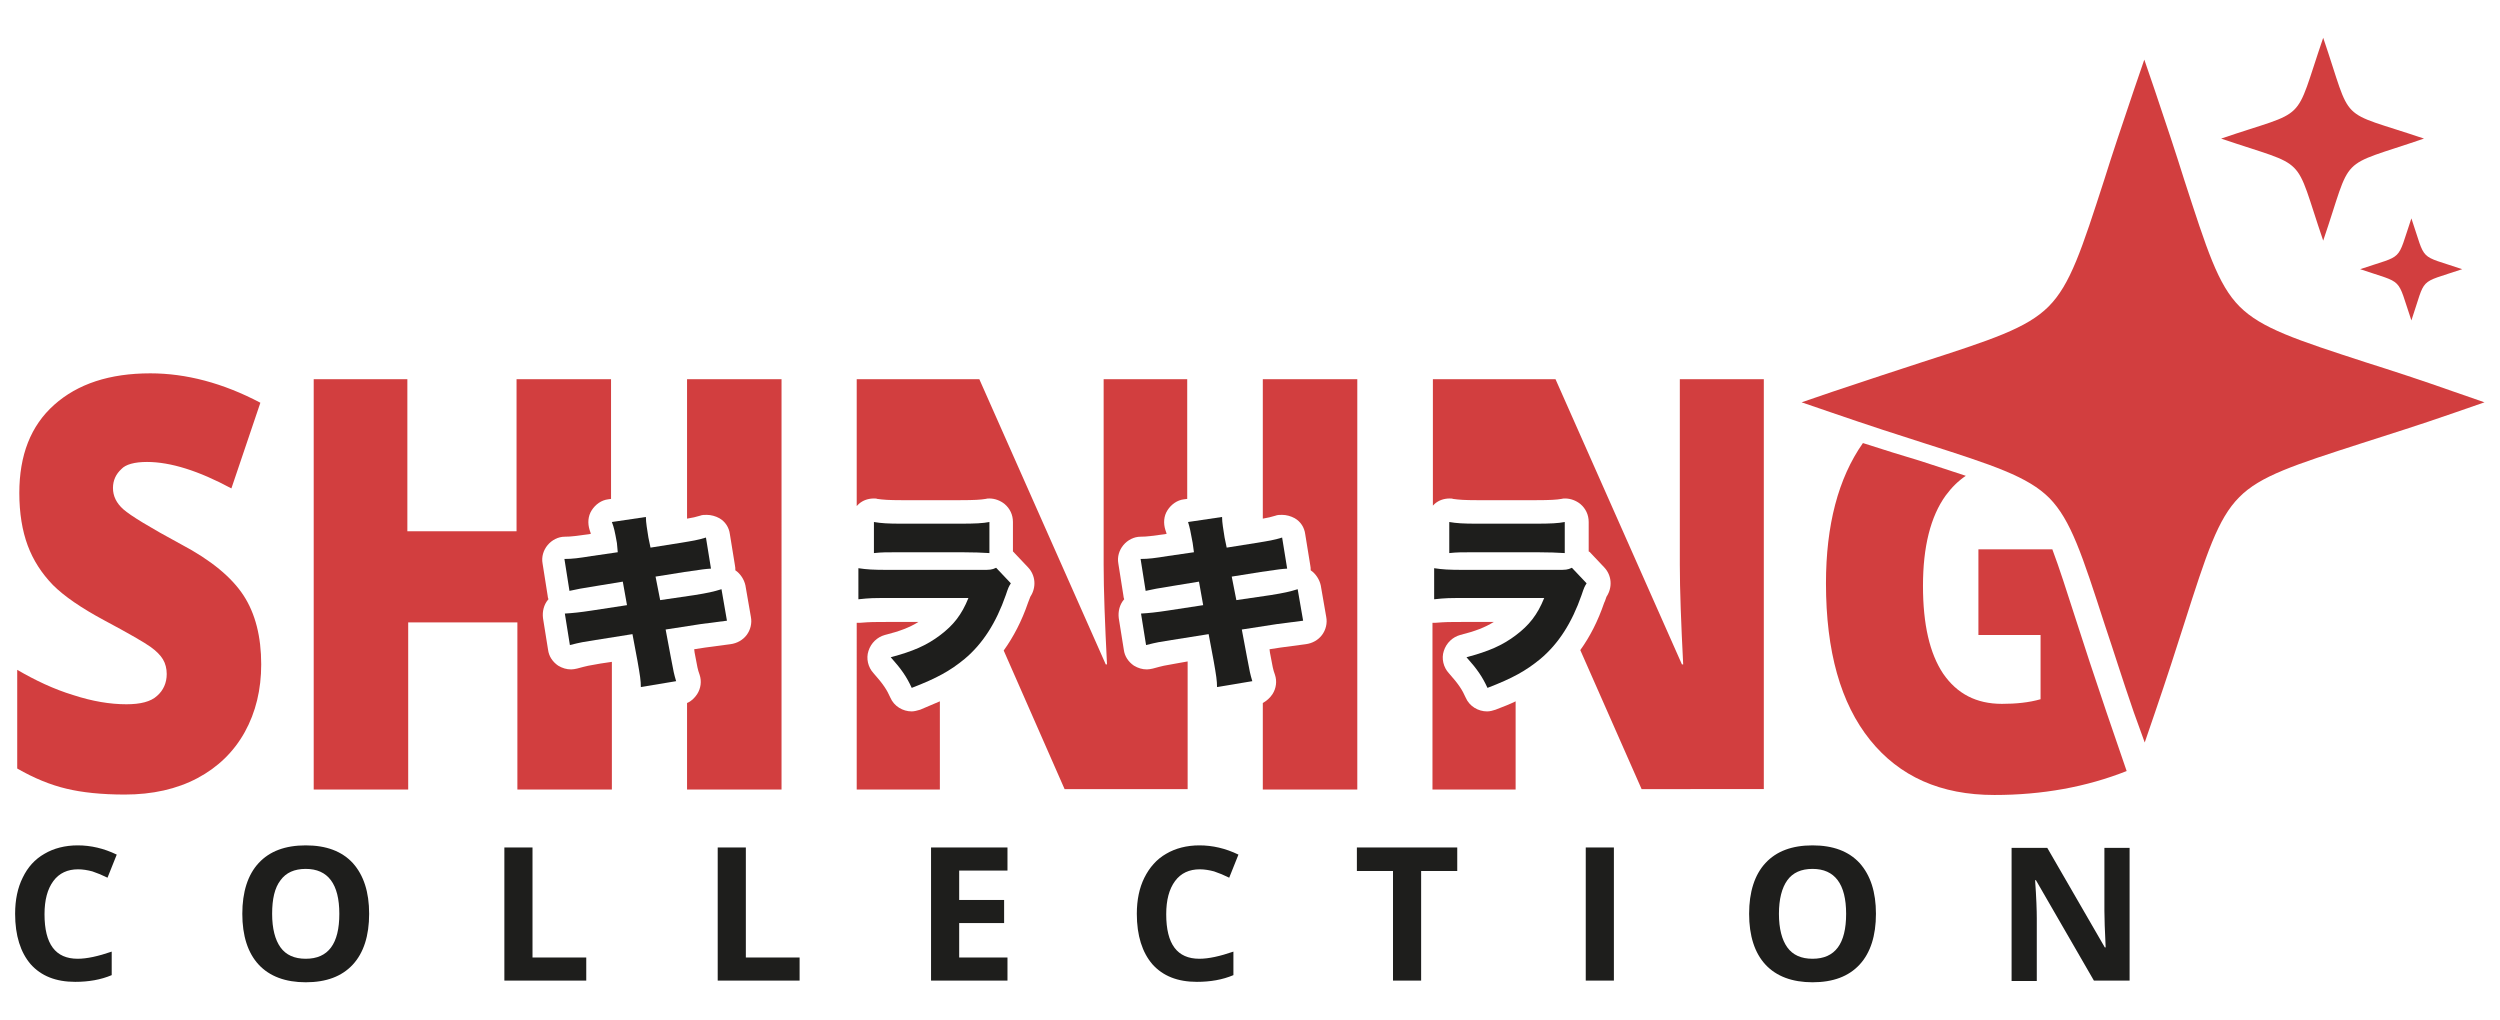
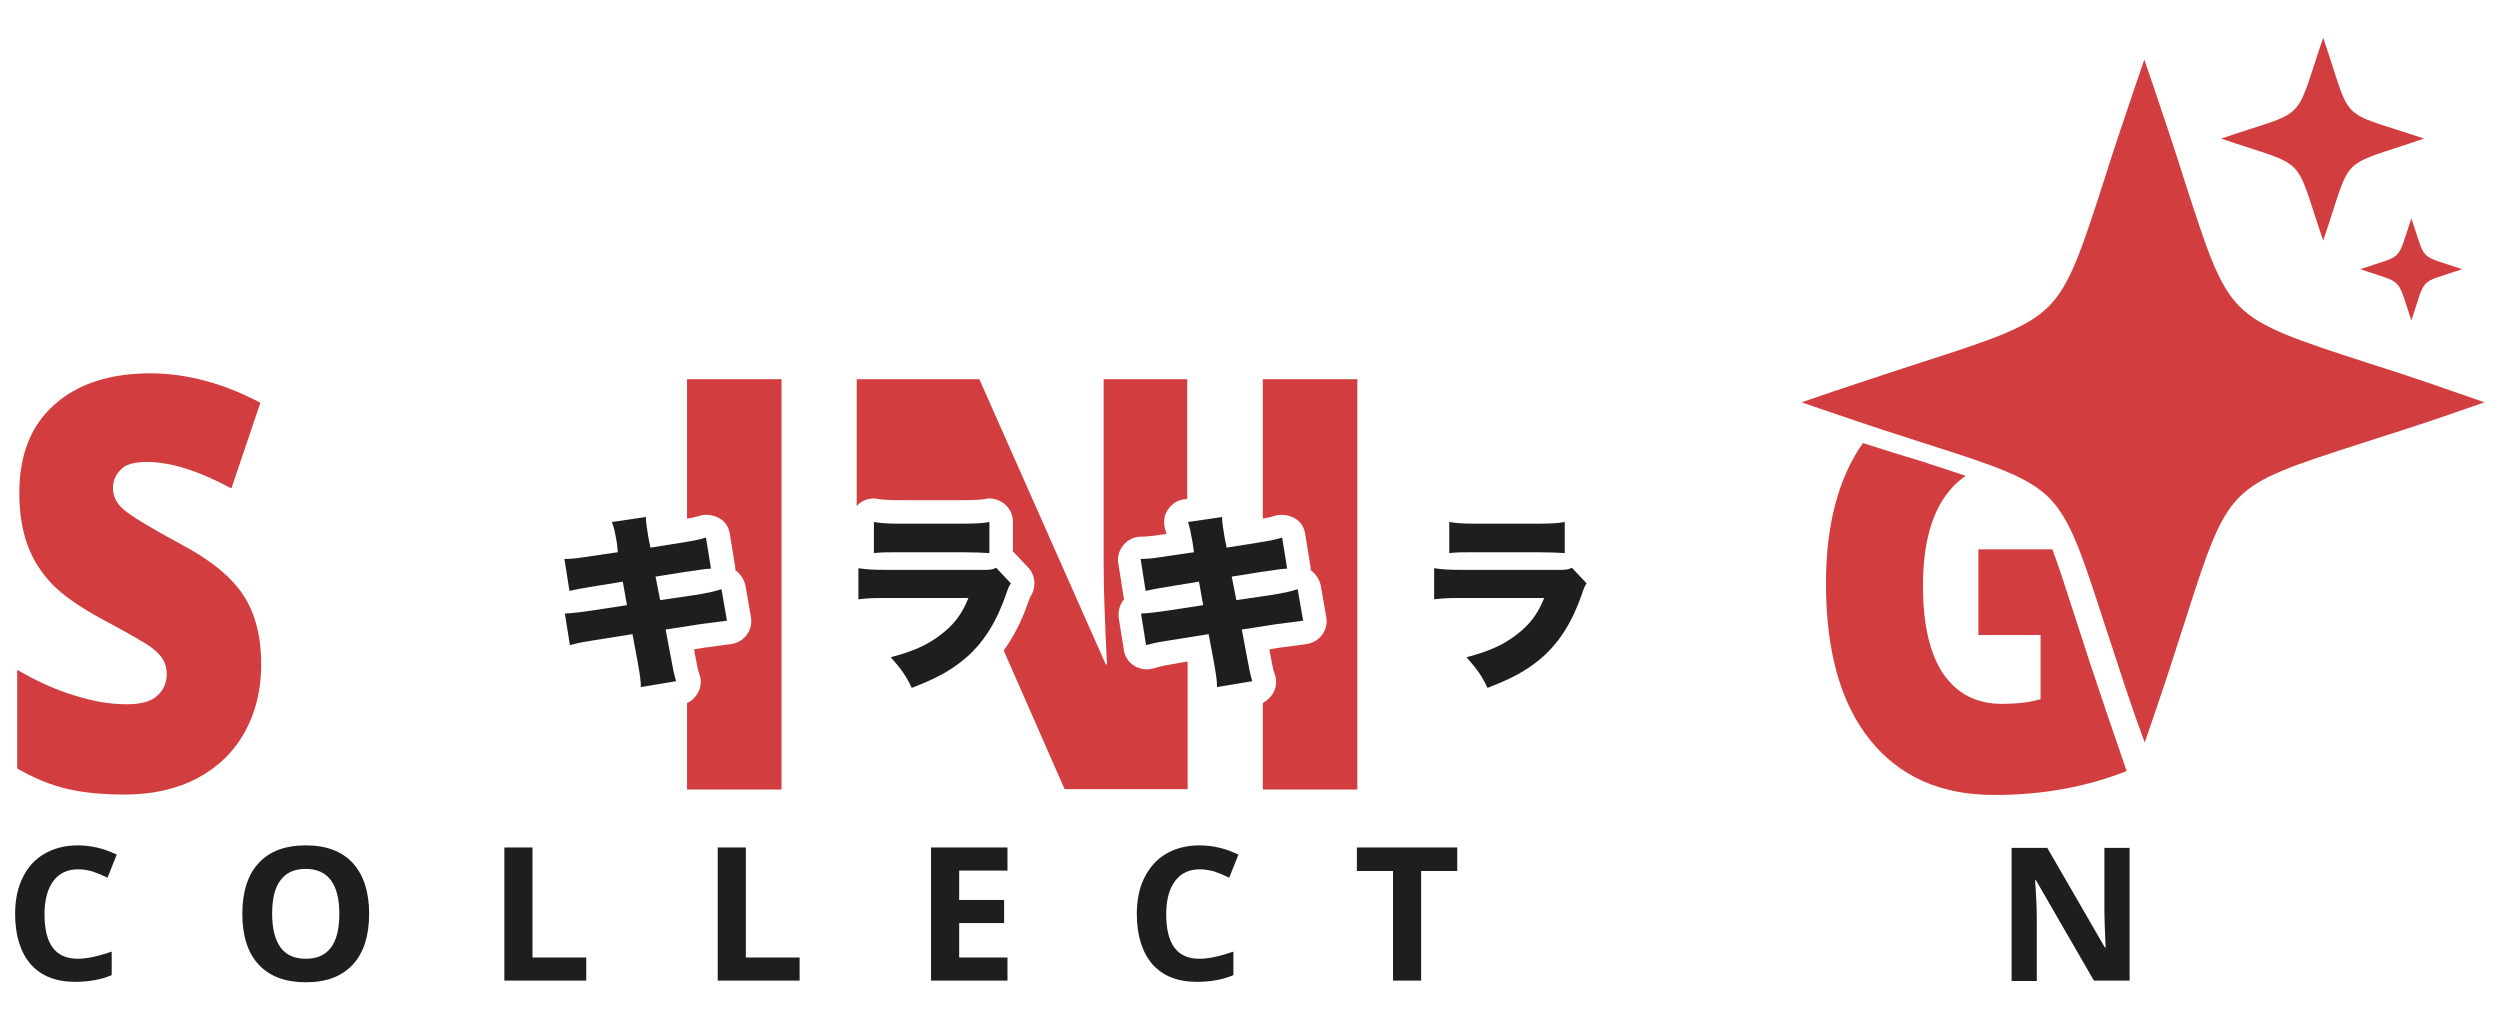
<svg xmlns="http://www.w3.org/2000/svg" xml:space="preserve" style="enable-background:new 0 0 595.3 242.9;" viewBox="0 0 595.3 242.9" y="0px" x="0px" id="Capa_1" version="1.1">
  <style type="text/css">
	.st0{fill-rule:evenodd;clip-rule:evenodd;fill:#D23E3F;}
	.st1{fill:#D23E3F;}
	.st2{fill:#1E1E1C;}
	.st3{display:none;}
	.st4{display:inline;fill-rule:evenodd;clip-rule:evenodd;fill:#D23E3F;}
</style>
  <g>
    <path d="M553.2,57.3C546,36.2,550,40.2,528.9,33c21.1-7.2,17.1-3,24.3-24c7.2,21.1,3,16.9,24,24   C556.2,40.2,560.4,36.2,553.2,57.3z" class="st0" />
  </g>
  <g>
    <path d="M574.2,76.3c-3.6-10.6-1.6-8.6-12.2-12.2c10.6-3.6,8.6-1.5,12.2-12.1c3.6,10.6,1.5,8.5,12.1,12.1   C575.6,67.7,577.8,65.7,574.2,76.3z" class="st0" />
  </g>
  <g>
    <g>
      <path d="M35,110c5.6,0,12.3,2.1,20.1,6.3l6.9-20.4c-8.9-4.7-17.7-7-26.2-7c-9.7,0-17.3,2.5-22.9,7.5    c-5.6,5-8.3,12-8.3,21c0,4.8,0.7,9,2,12.5c1.3,3.5,3.3,6.6,6,9.4c2.7,2.7,6.8,5.5,12.2,8.4c6,3.2,9.6,5.3,11,6.3c1.4,1,2.4,2,3,3    c0.6,1,0.9,2.2,0.9,3.5c0,2.1-0.8,3.9-2.3,5.2c-1.5,1.4-4,2-7.3,2c-3.9,0-8.1-0.7-12.7-2.2c-4.6-1.4-9-3.5-13.3-6v23.5    c4,2.3,7.9,3.9,11.7,4.8c3.7,0.9,8.4,1.4,13.9,1.4c6.6,0,12.4-1.3,17.3-3.9c4.9-2.6,8.7-6.3,11.3-11c2.6-4.7,3.9-10.1,3.9-16.1    c0-6.6-1.4-12.1-4.2-16.4c-2.8-4.3-7.7-8.4-14.9-12.2c-7.4-4-12-6.8-13.7-8.3c-1.7-1.5-2.5-3.2-2.5-5.1c0-1.8,0.7-3.3,2-4.5    C29.9,110.6,32,110,35,110z" class="st1" />
    </g>
    <g>
-       <path d="M137.4,159.2c-0.5,0.1-0.9,0.2-1.4,0.2c-1.1,0-2.1-0.3-3.1-0.9c-1.3-0.9-2.2-2.2-2.4-3.8l-1.2-7.5    c-0.2-1.6,0.2-3.2,1.2-4.4c0,0,0.1-0.1,0.1-0.1c-0.1-0.3-0.2-0.6-0.2-0.9l-1.2-7.6c-0.3-1.6,0.2-3.2,1.2-4.4c1-1.2,2.5-2,4.1-2    c1.6,0,2.7-0.2,5.8-0.6l0.4-0.1c-0.1-0.3-0.2-0.6-0.3-0.9c-0.5-1.6-0.4-3.3,0.5-4.7c0.9-1.4,2.3-2.4,3.9-2.6l0.7-0.1V90.3h-22.5    v36.2h-26V90.3H74.7V188h22.5v-39.8h26V188h22.5v-30.4L143,158C140.1,158.5,140,158.5,137.4,159.2z" class="st1" />
-     </g>
+       </g>
    <g>
      <path d="M163.6,123.5c1.3-0.2,2.1-0.4,3.1-0.7c0.5-0.2,1-0.2,1.6-0.2c1,0,2.1,0.3,3,0.8c1.4,0.8,2.3,2.2,2.5,3.8    l1.2,7.4c0.1,0.4,0.1,0.8,0.1,1.2c1.2,0.8,2.1,2.2,2.4,3.6l1.3,7.5c0.3,1.5-0.1,3.1-1,4.3c-0.9,1.2-2.3,2-3.9,2.2    c-2.4,0.3-2.4,0.3-6,0.8l-2.6,0.4l0.1,0.8c0.7,3.7,0.7,3.9,1.2,5.3c0.5,1.5,0.3,3.2-0.6,4.6c-0.6,0.9-1.4,1.7-2.4,2.1V188h22.5    V90.3h-22.5V123.5z" class="st1" />
    </g>
    <g>
      <path d="M274.5,159.2c-0.5,0.1-0.9,0.2-1.4,0.2c-1.1,0-2.1-0.3-3.1-0.9c-1.3-0.9-2.2-2.2-2.4-3.8l-1.2-7.5    c-0.2-1.6,0.2-3.2,1.2-4.4c0,0,0.1-0.1,0.1-0.1c-0.1-0.3-0.2-0.6-0.2-0.9l-1.2-7.6c-0.3-1.6,0.2-3.2,1.2-4.4c1-1.2,2.5-2,4.1-2    c1.6,0,2.7-0.2,5.8-0.6l0.4-0.1c-0.1-0.3-0.2-0.6-0.3-0.9c-0.5-1.6-0.4-3.3,0.5-4.7c0.9-1.4,2.3-2.4,3.9-2.6l0.8-0.1V90.3h-19.9    v44.2c0,6,0.3,13.9,0.8,23.7h-0.3l-30.1-67.9H204v30.2c0.2-0.2,0.3-0.3,0.5-0.5c1-0.9,2.3-1.3,3.6-1.3c0.3,0,0.6,0,0.8,0.1    c1.4,0.2,2.8,0.3,5.7,0.3h14.1c3.2,0,4.9-0.1,6-0.3c0.3-0.1,0.6-0.1,0.9-0.1c1.3,0,2.6,0.5,3.6,1.3c1.3,1.1,2,2.6,2,4.3v7    c0,0,0.1,0.1,0.1,0.1l3.5,3.7c1.8,1.9,2,4.7,0.6,6.9c-0.1,0.1-0.1,0.2-0.1,0.2c-0.1,0.2-0.4,1-0.5,1.3c-1.5,4.4-3.5,8.2-5.8,11.4    l14.5,33h29.3v-30.4L280,158C277.1,158.5,277.1,158.5,274.5,159.2z" class="st1" />
    </g>
    <g>
-       <path d="M217.1,169.4c-2.1,0-4.2-1.2-5.1-3.3c-0.8-1.8-1.6-3.1-4-5.8c-1.3-1.4-1.8-3.5-1.2-5.3    c0.6-1.9,2.1-3.3,3.9-3.8c3.6-0.9,5.9-1.8,8-3.1h-7.3c-3.4,0-4,0-6.6,0.2c-0.1,0-0.3,0-0.4,0c-0.1,0-0.3,0-0.4,0V188h19.8v-21    c-1.4,0.6-3,1.3-4.7,2C218.4,169.2,217.7,169.4,217.1,169.4z" class="st1" />
-     </g>
+       </g>
    <g>
      <path d="M300.7,123.5c1.2-0.2,2-0.4,3-0.7c0.5-0.2,1-0.2,1.6-0.2c1,0,2.1,0.3,3,0.8c1.4,0.8,2.3,2.2,2.5,3.8l1.2,7.4    c0.1,0.4,0.1,0.8,0.1,1.2c1.2,0.8,2.1,2.2,2.4,3.6l1.3,7.5c0.3,1.5-0.1,3.1-1,4.3c-0.9,1.2-2.3,2-3.9,2.2c-2.4,0.3-2.4,0.3-6,0.8    l-2.6,0.4l0.1,0.8c0.7,3.7,0.7,3.9,1.2,5.3c0.5,1.5,0.3,3.2-0.6,4.6c-0.6,0.9-1.4,1.6-2.3,2.1V188h22.5V90.3h-22.5V123.5z" class="st1" />
    </g>
    <g>
-       <path d="M400,90.3v44.2c0,6,0.3,13.9,0.8,23.7h-0.3l-30.1-67.9h-29.2v30.1c0.1-0.1,0.3-0.3,0.4-0.4    c1-0.9,2.3-1.3,3.6-1.3c0.3,0,0.6,0,0.8,0.1c1.4,0.2,2.8,0.3,5.7,0.3h14.1c3.2,0,4.9-0.1,6-0.3c0.3-0.1,0.6-0.1,0.9-0.1    c1.3,0,2.6,0.5,3.6,1.3c1.3,1.1,2,2.6,2,4.3v7c0,0,0.1,0.1,0.2,0.1l3.5,3.7c1.8,1.9,2,4.7,0.6,6.9c-0.1,0.1-0.1,0.2-0.1,0.2    c-0.1,0.2-0.3,1-0.5,1.3c-1.5,4.4-3.4,8.1-5.7,11.3l14.6,33.1H420V90.3H400z" class="st1" />
-     </g>
+       </g>
    <g>
-       <path d="M354.1,169.4c-2.1,0-4.2-1.2-5.1-3.3c-0.8-1.8-1.6-3.1-4-5.8c-1.3-1.4-1.8-3.5-1.2-5.3    c0.6-1.9,2.1-3.3,3.9-3.8c3.6-0.9,5.9-1.8,8-3.1h-7.3c-3.4,0-4,0-6.6,0.2c-0.1,0-0.3,0-0.4,0c-0.1,0-0.2,0-0.3,0V188h19.8v-21    c-1.4,0.7-3,1.3-4.8,2C355.5,169.2,354.8,169.4,354.1,169.4z" class="st1" />
-     </g>
+       </g>
  </g>
  <g>
    <path d="M18.6,207c-2.5,0-4.5,0.9-5.9,2.8s-2.1,4.5-2.1,7.9c0,7.1,2.6,10.6,7.9,10.6c2.2,0,4.9-0.6,8.1-1.7v5.6   c-2.6,1.1-5.5,1.6-8.7,1.6c-4.6,0-8.1-1.4-10.6-4.2c-2.4-2.8-3.7-6.8-3.7-12c0-3.3,0.6-6.2,1.8-8.6c1.2-2.5,2.9-4.4,5.2-5.7   c2.2-1.3,4.9-2,7.9-2c3.1,0,6.2,0.7,9.3,2.2l-2.2,5.5c-1.2-0.6-2.4-1.1-3.6-1.5C20.9,207.2,19.7,207,18.6,207z" class="st2" />
    <path d="M87.9,217.6c0,5.2-1.3,9.3-3.9,12.1c-2.6,2.8-6.3,4.2-11.2,4.2c-4.8,0-8.6-1.4-11.2-4.2   c-2.6-2.8-3.9-6.9-3.9-12.1s1.3-9.3,3.9-12.1c2.6-2.8,6.3-4.2,11.2-4.2c4.9,0,8.6,1.4,11.2,4.2C86.6,208.4,87.9,212.4,87.9,217.6z    M64.8,217.6c0,3.5,0.7,6.2,2,8s3.3,2.7,6,2.7c5.4,0,8-3.6,8-10.7c0-7.1-2.7-10.7-8-10.7c-2.7,0-4.7,0.9-6,2.7   C65.4,211.4,64.8,214.1,64.8,217.6z" class="st2" />
    <path d="M120.1,233.5v-31.7h6.7V228h12.8v5.5H120.1z" class="st2" />
    <path d="M170.9,233.5v-31.7h6.7V228h12.8v5.5H170.9z" class="st2" />
    <path d="M239.9,233.5h-18.2v-31.7h18.2v5.5h-11.5v7h10.7v5.5h-10.7v8.2h11.5V233.5z" class="st2" />
    <path d="M285.7,207c-2.5,0-4.5,0.9-5.9,2.8c-1.4,1.9-2.1,4.5-2.1,7.9c0,7.1,2.6,10.6,7.9,10.6c2.2,0,4.9-0.6,8.1-1.7   v5.6c-2.6,1.1-5.5,1.6-8.7,1.6c-4.6,0-8.1-1.4-10.6-4.2c-2.4-2.8-3.7-6.8-3.7-12c0-3.3,0.6-6.2,1.8-8.6s2.9-4.4,5.2-5.7   c2.2-1.3,4.9-2,7.9-2c3.1,0,6.2,0.7,9.3,2.2l-2.2,5.5c-1.2-0.6-2.4-1.1-3.6-1.5C288,207.2,286.8,207,285.7,207z" class="st2" />
    <path d="M338.4,233.5h-6.7v-26.1h-8.6v-5.6H347v5.6h-8.6V233.5z" class="st2" />
-     <path d="M377.6,233.5v-31.7h6.7v31.7H377.6z" class="st2" />
-     <path d="M446.7,217.6c0,5.2-1.3,9.3-3.9,12.1c-2.6,2.8-6.3,4.2-11.2,4.2c-4.8,0-8.6-1.4-11.2-4.2   c-2.6-2.8-3.9-6.9-3.9-12.1s1.3-9.3,3.9-12.1c2.6-2.8,6.3-4.2,11.2-4.2s8.6,1.4,11.2,4.2C445.4,208.4,446.7,212.4,446.7,217.6z    M423.6,217.6c0,3.5,0.7,6.2,2,8c1.3,1.8,3.3,2.7,6,2.7c5.4,0,8-3.6,8-10.7c0-7.1-2.7-10.7-8-10.7c-2.7,0-4.7,0.9-6,2.7   C424.3,211.4,423.6,214.1,423.6,217.6z" class="st2" />
+     <path d="M377.6,233.5v-31.7v31.7H377.6z" class="st2" />
    <path d="M507.1,233.5h-8.5l-13.8-23.9h-0.2c0.3,4.2,0.4,7.2,0.4,9.1v14.9h-6v-31.7h8.5l13.7,23.7h0.2   c-0.2-4.1-0.3-7-0.3-8.7v-15h6V233.5z" class="st2" />
  </g>
  <g>
    <g>
      <path d="M443.6,105.5c-5.9,8.4-8.8,19.6-8.8,33.4c0,16.2,3.5,28.6,10.5,37.3c7,8.7,16.8,13.1,29.6,13.1    c11.4,0,21.9-1.9,31.5-5.7l-4.8-14c-2.9-8.6-5.3-15.8-7.3-22.1c-2.2-6.8-3.9-12.2-5.6-16.7h-17.6v20.4h14.8v15.3    c-2.8,0.8-5.9,1.1-9.2,1.1c-6.1,0-10.7-2.4-14-7.2c-3.2-4.8-4.8-11.7-4.8-20.9c0-9.3,1.8-16.5,5.4-21.5c1.4-1.9,3-3.5,4.8-4.7    c-3.2-1.1-6.8-2.2-11-3.6C453,108.5,448.6,107.1,443.6,105.5z" class="st1" />
    </g>
  </g>
  <g>
    <g>
      <g class="st3">
        <path d="M508.1,169.6c-2.8-8.1-4.9-14.9-6.9-20.8c-5.4-16.7-8.1-25-13.2-30.2c-5.1-5.1-13.3-7.8-29.6-13     c-6.3-2-13.4-4.3-22.1-7.3l-7.3-2.5l7.3-2.5c8.3-2.8,15.1-5,21.2-7c16.7-5.4,25.1-8.1,30.3-13.3c5.2-5.2,7.9-13.6,13.3-30.3     c1.9-6.1,4.2-12.9,7-21.2l2.5-7.3l2.5,7.3c2.8,8.3,5.1,15.2,7,21.3c5.4,16.6,8,25,13.2,30.2c5.2,5.2,13.5,7.9,30.1,13.3     c6,1.9,12.8,4.1,21,7l7.2,2.5l-7.2,2.5c-8.6,3-15.7,5.2-21.9,7.2c-16.1,5.2-24.3,7.8-29.3,12.9c-5.1,5.1-7.8,13.5-13.1,30.1     c-1.9,6-4.1,12.8-6.9,21l-2.5,7.3L508.1,169.6z" class="st4" />
      </g>
      <g>
        <path d="M508.1,169.6c-2.8-8.1-4.9-14.9-6.9-20.8c-5.4-16.7-8.1-25-13.2-30.2c-5.1-5.1-13.3-7.8-29.6-13     c-6.3-2-13.4-4.3-22.1-7.3l-7.3-2.5l7.3-2.5c8.3-2.8,15.1-5,21.2-7c16.7-5.4,25.1-8.1,30.3-13.3c5.2-5.2,7.9-13.6,13.3-30.3     c1.9-6.1,4.2-12.9,7-21.2l2.5-7.3l2.5,7.3c2.8,8.3,5.1,15.2,7,21.3c5.4,16.6,8,25,13.2,30.2c5.2,5.2,13.5,7.9,30.1,13.3     c6,1.9,12.8,4.1,21,7l7.2,2.5l-7.2,2.5c-8.6,3-15.7,5.2-21.9,7.2c-16.1,5.2-24.3,7.8-29.3,12.9c-5.1,5.1-7.8,13.5-13.1,30.1     c-1.9,6-4.1,12.8-6.9,21l-2.5,7.3L508.1,169.6z" class="st0" />
      </g>
    </g>
  </g>
  <g>
    <g>
      <path d="M146.9,129.3c-0.5-2.8-0.7-3.7-1.2-5l8.1-1.2c0,1.4,0.3,2.9,0.6,4.9l0.5,2.4l6.9-1.1c3.1-0.5,4.4-0.7,6.3-1.3    l1.2,7.4c-1.5,0.1-1.5,0.1-6.3,0.8l-6.9,1.1l1.1,5.6l8.2-1.2c3.1-0.5,4.5-0.8,6.4-1.4l1.3,7.5c-2.5,0.3-2.5,0.3-6.2,0.8l-8.4,1.3    l1.2,6.4c0.7,3.8,0.8,4.2,1.3,5.9l-8.4,1.4c0-1.5-0.2-2.8-0.8-6.2l-1.2-6.4l-8.8,1.4c-3.1,0.5-3.3,0.5-6.1,1.2l-1.2-7.5    c1.8-0.1,3.7-0.3,6.3-0.7l8.5-1.3l-1-5.6l-6.1,1c-3.8,0.6-4.8,0.8-6.6,1.2l-1.2-7.6c1.9,0,3.4-0.2,6.5-0.7l6.2-0.9L146.9,129.3z" class="st2" />
    </g>
    <g>
      <path d="M204.4,135.3c2,0.3,3.4,0.4,7.1,0.4h22.2c2.1,0,2.4,0,3.5-0.5l3.5,3.7c-0.5,0.8-0.6,1-1.2,2.8    c-2.3,6.6-5.5,11.6-9.8,15.2c-3.4,2.8-6.6,4.6-12.6,6.9c-1.2-2.6-2.4-4.4-5-7.3c5.3-1.4,8.5-2.8,11.7-5.2c3.2-2.4,5.2-4.9,6.8-8.9    h-19.2c-3.5,0-4.2,0-7,0.3V135.3z M208.1,124.3c1.7,0.3,3.4,0.4,6.5,0.4h14.1c3.5,0,5.4-0.1,6.9-0.4v7.4c-1.7-0.1-3.8-0.2-6.8-0.2    h-14.3c-3.5,0-4.5,0-6.4,0.2V124.3z" class="st2" />
    </g>
    <g>
      <path d="M284,129.3c-0.5-2.8-0.7-3.7-1.1-5l8.1-1.2c0,1.4,0.3,2.9,0.6,4.9l0.5,2.4l6.9-1.1c3.1-0.5,4.4-0.7,6.3-1.3    l1.2,7.4c-1.5,0.1-1.5,0.1-6.3,0.8l-6.9,1.1l1.1,5.6l8.2-1.2c3.1-0.5,4.5-0.8,6.4-1.4l1.3,7.5c-2.5,0.3-2.5,0.3-6.2,0.8l-8.4,1.3    l1.2,6.4c0.7,3.8,0.8,4.2,1.3,5.9l-8.4,1.4c0-1.5-0.2-2.8-0.8-6.2l-1.2-6.4l-8.8,1.4c-3.1,0.5-3.3,0.5-6.1,1.2l-1.2-7.5    c1.8-0.1,3.7-0.3,6.3-0.7l8.5-1.3l-1-5.6l-6.1,1c-3.8,0.6-4.8,0.8-6.6,1.2l-1.2-7.6c1.9,0,3.4-0.2,6.5-0.7l6.2-0.9L284,129.3z" class="st2" />
    </g>
    <g>
      <path d="M341.5,135.3c2,0.3,3.4,0.4,7.1,0.4h22.2c2.1,0,2.4,0,3.5-0.5l3.5,3.7c-0.5,0.8-0.6,1-1.2,2.8    c-2.3,6.6-5.5,11.6-9.8,15.2c-3.4,2.8-6.6,4.6-12.6,6.9c-1.2-2.6-2.4-4.4-5-7.3c5.3-1.4,8.5-2.8,11.7-5.2c3.2-2.4,5.2-4.9,6.8-8.9    h-19.2c-3.5,0-4.2,0-7,0.3V135.3z M345.1,124.3c1.7,0.3,3.4,0.4,6.5,0.4h14.1c3.5,0,5.4-0.1,6.9-0.4v7.4c-1.7-0.1-3.8-0.2-6.8-0.2    h-14.3c-3.5,0-4.5,0-6.4,0.2V124.3z" class="st2" />
    </g>
  </g>
</svg>